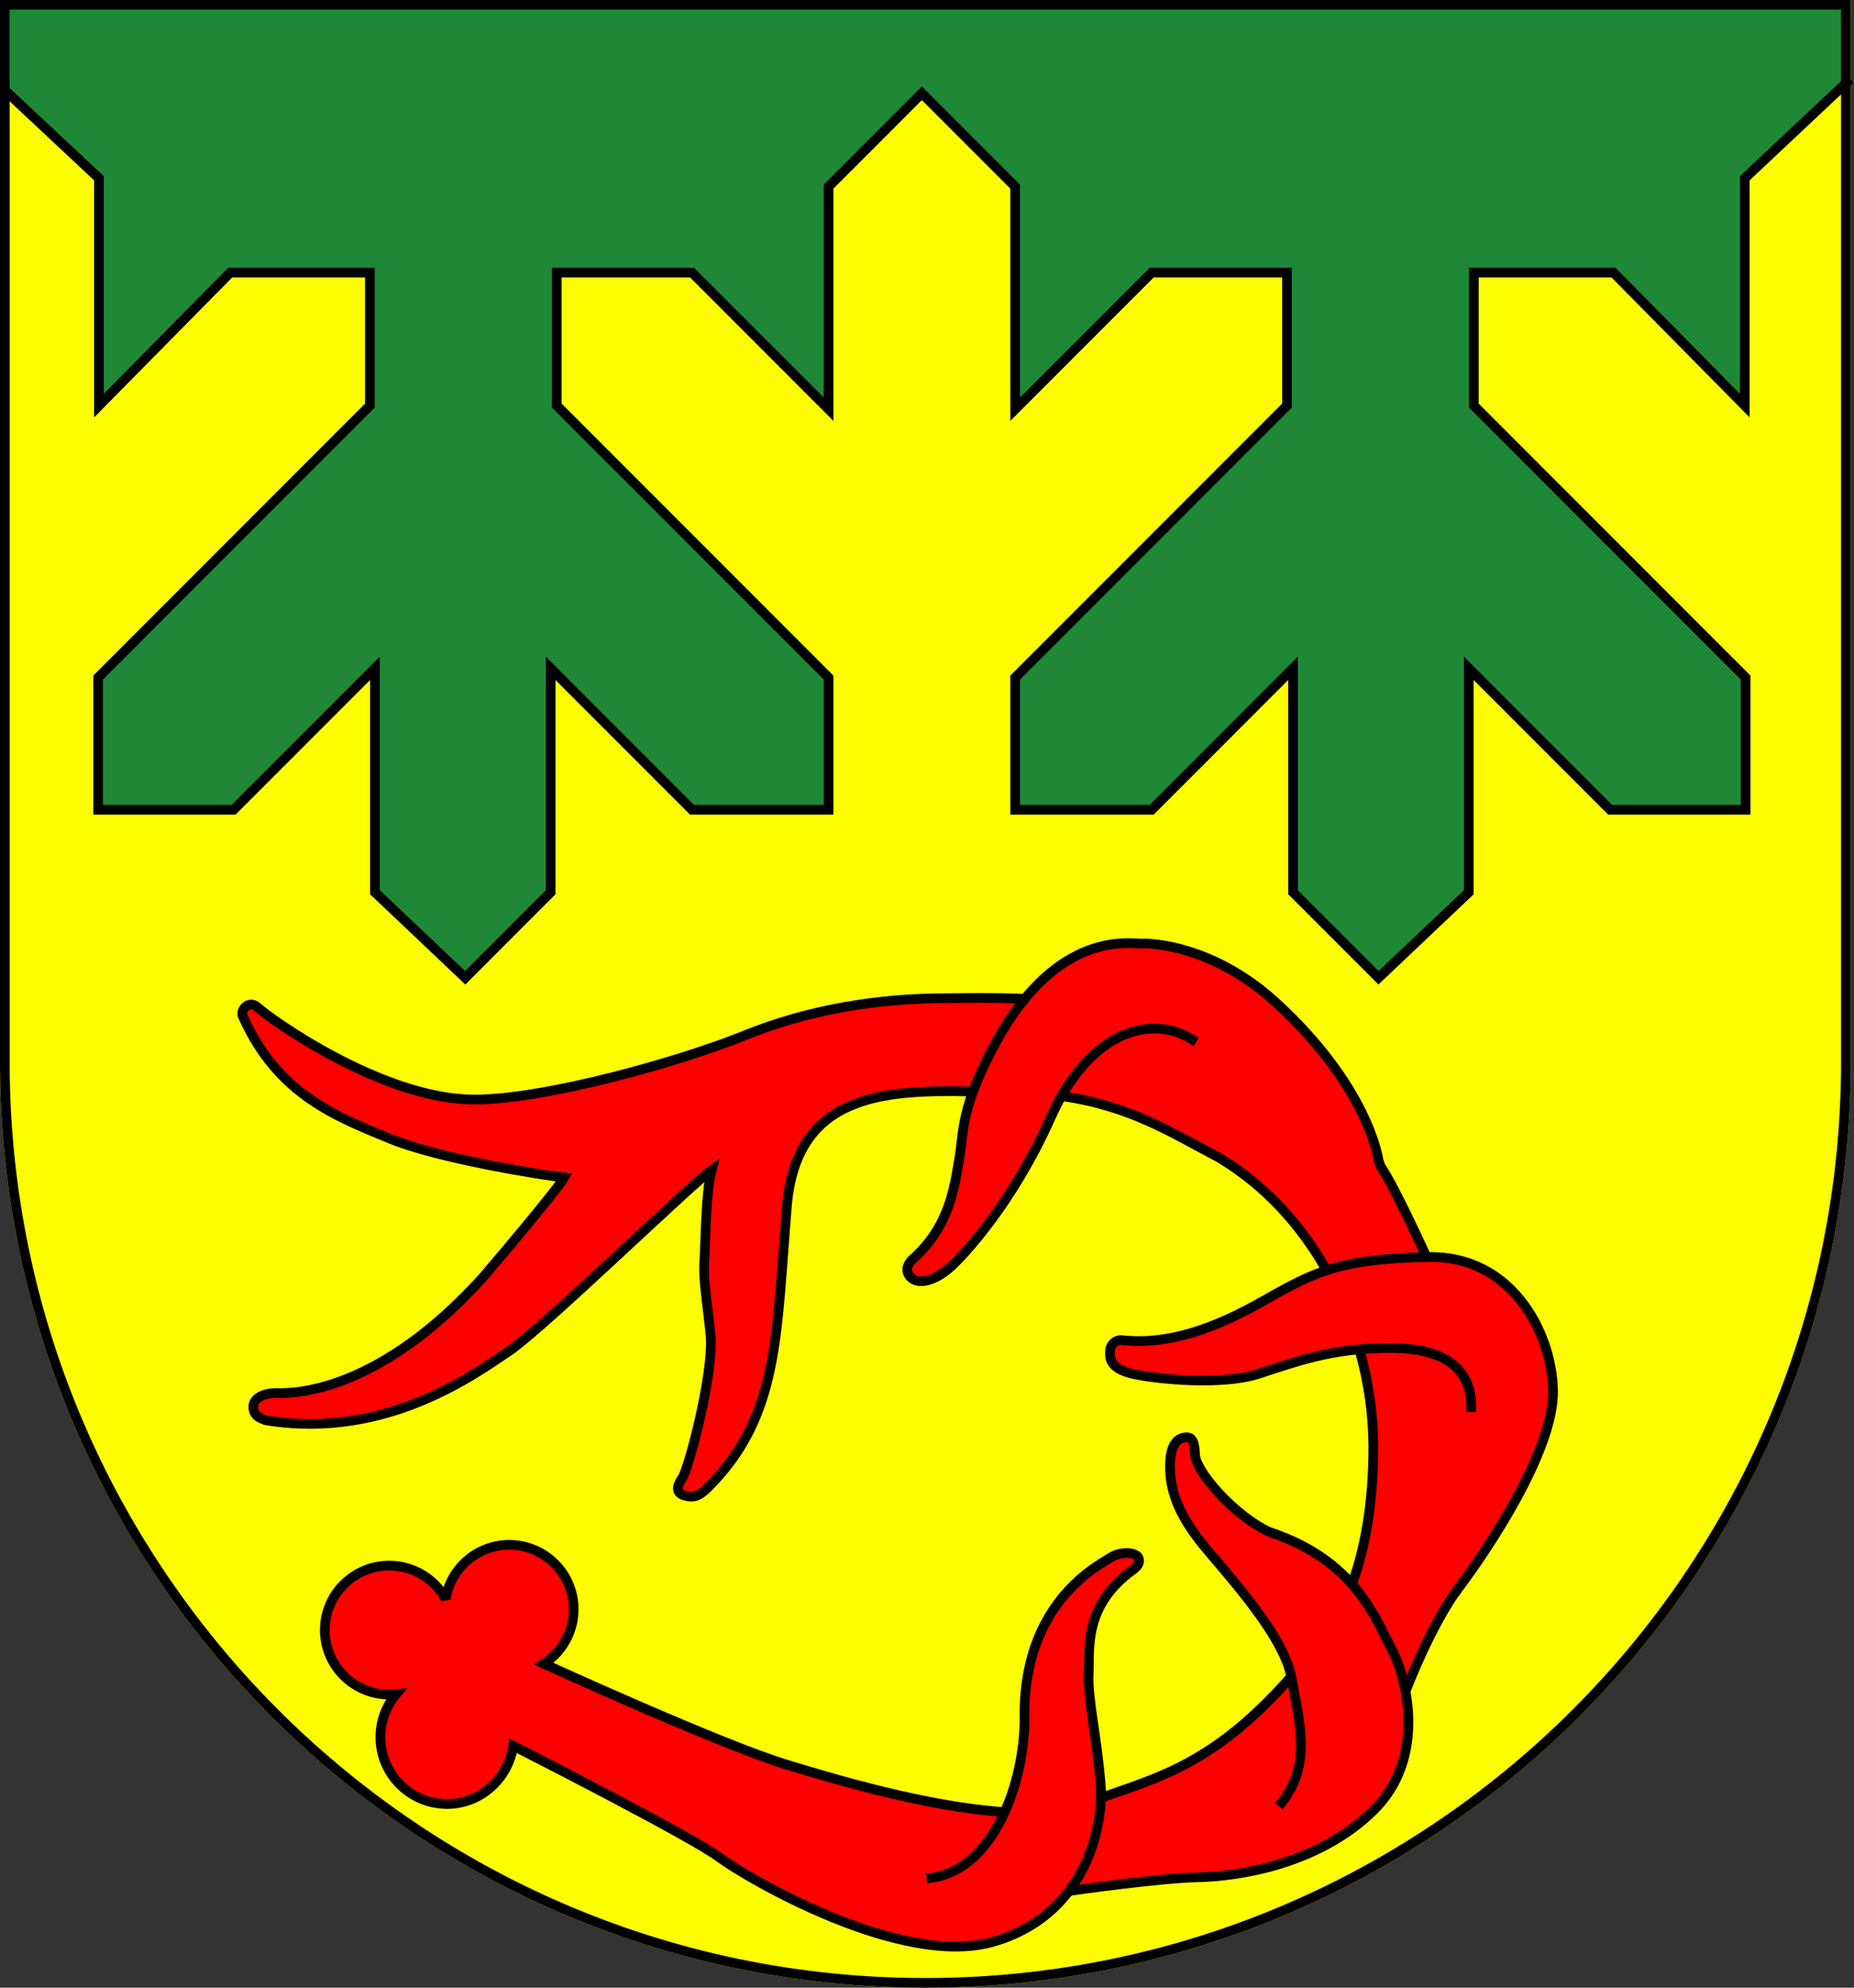
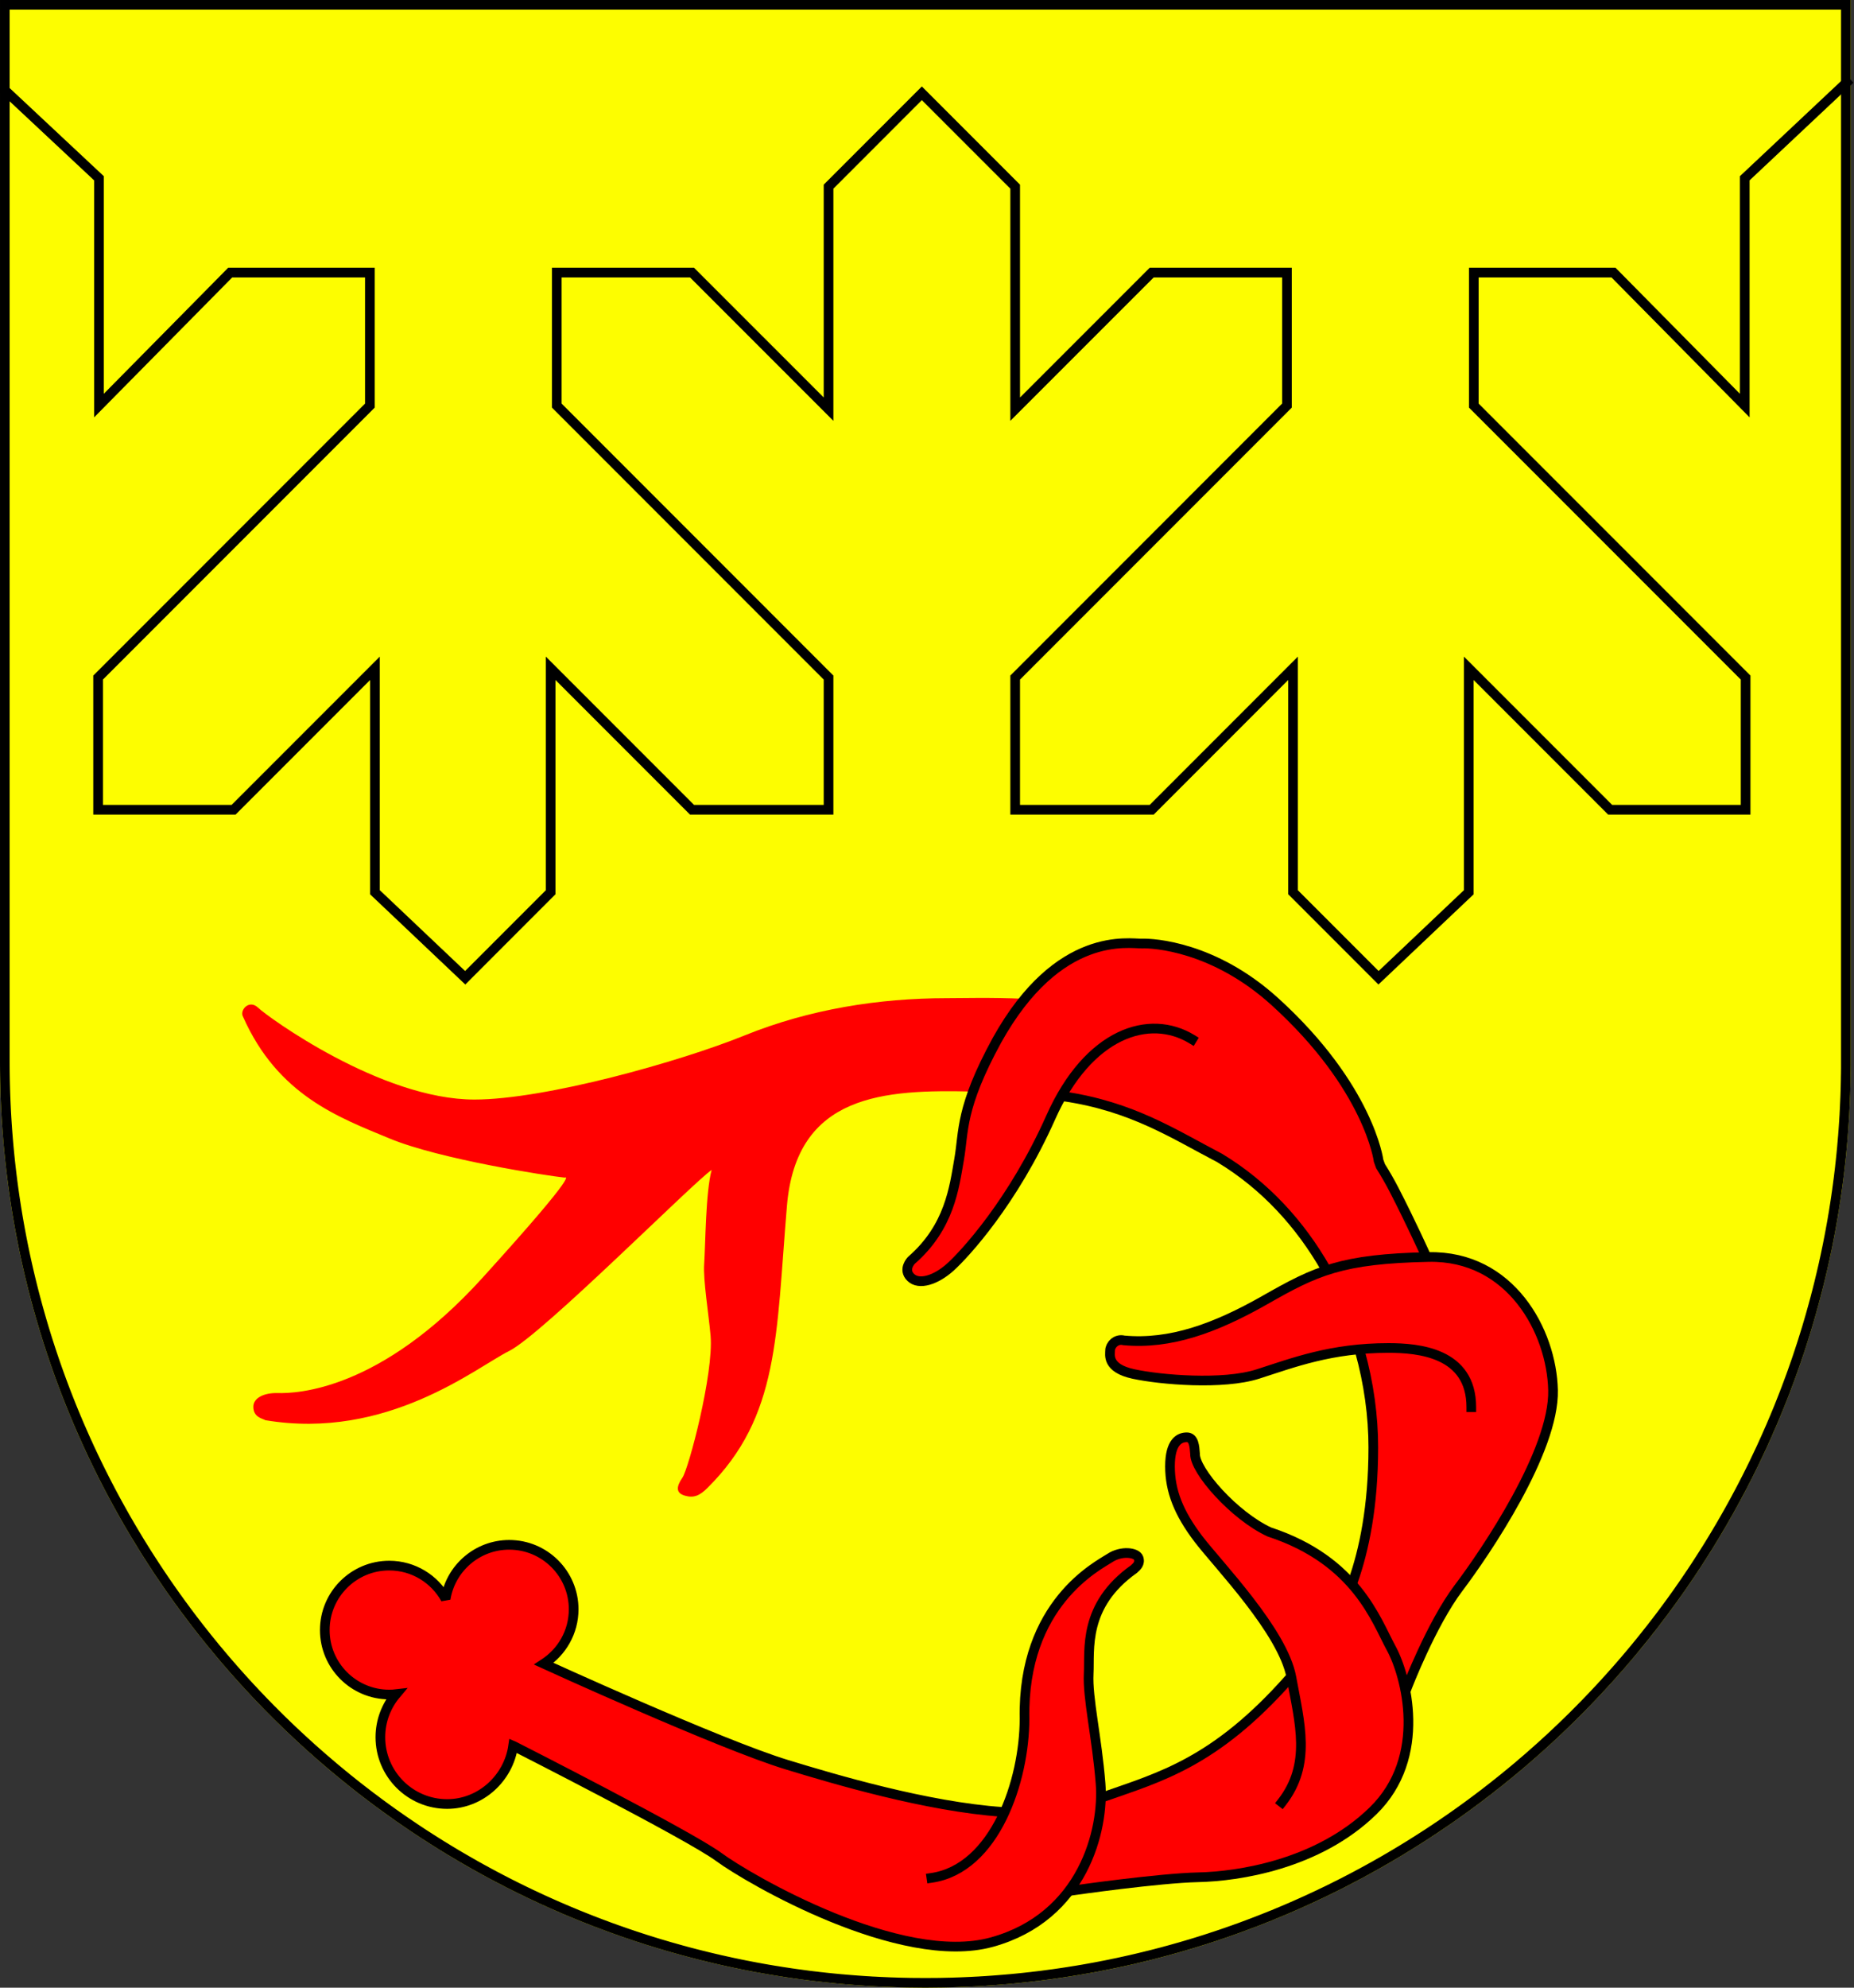
<svg xmlns="http://www.w3.org/2000/svg" width="100%" height="100%" viewBox="0 0 560 600" version="1.1" xml:space="preserve" style="fill-rule:evenodd;clip-rule:evenodd;stroke-linecap:square;stroke-miterlimit:3;">
  <rect x="0" y="0" width="560" height="600" fill="#333333" stroke="none" />
  <g transform="matrix(1,0,0,1,-960.656,-1453.94)">
    <path d="M1519.66,1453.94L960.657,1453.94L960.657,1774.44C960.657,1928.7 1085.9,2053.94 1240.16,2053.94C1394.42,2053.94 1519.66,1928.7 1519.66,1774.44L1519.66,1453.94Z" style="fill:rgb(253,253,0);" />
  </g>
  <g transform="matrix(1,0,0,1,-960.656,-1453.94)">
    <path d="M1270.14,1755.44C1286.14,1735.84 1301.61,1739.29 1305.57,1738.75C1310.22,1738.12 1327.35,1739.6 1345.75,1756.31C1374.23,1782.17 1377.06,1804.32 1377.06,1804.32C1376.93,1804.37 1376.81,1804.41 1376.68,1804.46C1378.43,1807.11 1380.08,1809.91 1381.62,1812.86C1386.03,1821.41 1390.28,1830.59 1391.57,1833.39C1391.78,1833.39 1391.99,1833.38 1392.2,1833.38C1418.64,1832.85 1426.31,1855.59 1429.75,1873.57C1433.18,1891.55 1409.39,1922.48 1401.19,1933.32C1393,1944.16 1385.6,1963.46 1385.6,1963.46C1385.6,1963.46 1385.47,1963.76 1385.47,1963.76C1387.63,1974.7 1386.63,1989.61 1375.38,2000.57C1358.67,2016.86 1334.51,2020.35 1322.61,2020.61C1310.71,2020.87 1284.81,2024.58 1284.81,2024.58C1284.85,2023.89 1284.95,2023.21 1285.1,2022.53C1279.99,2030.23 1272.07,2036.93 1260.24,2040.19C1232.64,2047.8 1186.8,2021.15 1177.76,2014.49C1168.71,2007.83 1115.87,1981.02 1115.87,1981.02L1115.74,1980.58C1114.63,1990.65 1106.08,1998.5 1095.71,1998.5C1084.58,1998.5 1075.55,1989.46 1075.55,1978.34C1075.55,1973.39 1077.34,1968.85 1080.3,1965.34C1079.62,1965.42 1078.93,1965.45 1078.22,1965.45C1067.48,1965.45 1058.76,1956.73 1058.76,1945.99C1058.76,1935.25 1067.48,1926.53 1078.22,1926.53C1085.56,1926.53 1091.94,1930.6 1095.26,1936.59C1096.76,1927.34 1104.8,1920.26 1114.47,1920.26C1125.21,1920.26 1133.93,1928.98 1133.93,1939.72C1133.93,1946.49 1130.47,1952.46 1125.21,1955.95L1125.62,1956.45C1125.62,1956.45 1178.04,1980.46 1198.35,1986.64C1212.79,1991.04 1241.13,1999.47 1264.12,2000.92C1268.17,1991.95 1270.11,1981.46 1270.11,1972.77C1269.47,1937.87 1292.39,1926.53 1295.9,1924.23C1299.41,1921.93 1303.94,1922.54 1304.55,1924.23C1305.15,1925.92 1303.94,1926.88 1303.13,1927.61C1287.7,1938.57 1289.86,1951.9 1289.49,1959.18C1289.11,1966.46 1291.97,1978.34 1293.08,1992.28C1293.19,1993.63 1293.22,1995.09 1293.18,1996.63C1310.45,1990.48 1327.55,1986.39 1350.67,1960C1347.93,1946.14 1328.52,1926.21 1322.63,1918.48C1316.71,1910.69 1314.05,1904.04 1314.05,1896.57C1314.05,1889.1 1316.97,1887.8 1319.13,1887.8C1321.3,1887.8 1321.45,1890.59 1321.62,1892.79C1321.45,1897.86 1333.51,1911.53 1344.08,1916.39C1356.03,1920.34 1363.63,1926.4 1368.87,1932.54C1372.36,1923.22 1375.46,1909.58 1375.46,1890.86C1375.46,1881.24 1374.06,1871.15 1371.25,1861.24C1358.61,1862.41 1349.3,1865.92 1340.63,1868.69C1330.07,1872.08 1311.12,1870.45 1303,1868.69C1294.88,1866.93 1295.96,1862.87 1295.96,1861.52C1295.96,1860.17 1297.61,1857.92 1300.15,1858.55C1314.11,1859.82 1327.64,1854.95 1342.87,1846.28C1349.77,1842.36 1355.11,1839.45 1361.35,1837.39C1353.73,1823.88 1343,1811.9 1329.06,1803.49C1314.91,1796.11 1302.34,1787.75 1281.28,1784.8C1280.15,1786.79 1279.07,1788.93 1278.04,1791.23C1266.67,1816.74 1252.04,1832.53 1247.71,1836.43C1243.38,1840.33 1238.25,1841.98 1235.76,1839.55C1233.26,1837.13 1235.9,1834.42 1235.98,1834.35C1247.51,1824.32 1248.88,1812.36 1250.36,1803.89C1251.39,1798.03 1251.1,1792.88 1254.55,1783.43C1227.84,1782.82 1201.2,1784.04 1198.35,1817.93C1195.05,1857.09 1196.14,1881.48 1174.33,1903.1C1171.99,1905.41 1170.23,1906.21 1167.5,1905.41C1164.77,1904.61 1164.9,1902.72 1166.78,1899.99C1168.67,1897.26 1176.25,1868.62 1175.29,1857.15C1174.68,1850.35 1173.02,1840.37 1173.35,1835.51C1173.76,1829.37 1173.78,1813.88 1175.61,1807.09C1170.15,1810.77 1124.42,1856.77 1114.47,1861.73C1104.52,1866.68 1077.62,1888.82 1040.82,1882.64C1040.05,1882.15 1037.1,1881.82 1037.18,1878.48C1037.24,1875.96 1040.31,1874.35 1044.46,1874.45C1050.31,1874.6 1075.47,1873.75 1106.41,1839.64C1137.34,1805.54 1131.07,1809.61 1131.17,1809.41C1126.2,1808.9 1093.47,1803.91 1078.22,1797.56C1062.97,1791.22 1044.6,1784.59 1034.07,1760.86C1032.93,1758.95 1035.87,1755.47 1038.62,1758.13C1041.37,1760.79 1075.71,1785.85 1103.96,1785.85C1125.28,1785.85 1166.02,1774.42 1185.58,1766.49C1205.14,1758.56 1226.26,1755.25 1246.56,1755.25C1251.4,1755.25 1259.77,1754.99 1270.14,1755.44Z" style="fill:rgb(255,0,0);" />
  </g>
  <g transform="matrix(1,0,0,1,-960.656,-1453.94)">
    <path d="M1241.99,2020.8C1261.28,2018.01 1270.11,1991.3 1270.11,1972.77C1269.47,1937.87 1292.39,1926.53 1295.9,1924.23C1299.41,1921.93 1303.94,1922.54 1304.55,1924.23C1305.15,1925.92 1303.94,1926.88 1303.13,1927.61C1287.7,1938.57 1289.86,1951.9 1289.49,1959.18C1289.11,1966.46 1291.97,1978.34 1293.08,1992.28C1294.19,2006.23 1287.84,2032.57 1260.24,2040.19C1232.64,2047.8 1186.8,2021.15 1177.76,2014.49C1168.71,2007.83 1115.87,1981.02 1115.87,1981.02L1115.66,1980.93C1114.27,1990.69 1105.86,1998.5 1095.71,1998.5C1084.58,1998.5 1075.55,1989.46 1075.55,1978.34C1075.55,1973.39 1077.34,1968.85 1080.3,1965.34C1079.62,1965.42 1078.93,1965.45 1078.22,1965.45C1067.48,1965.45 1058.76,1956.73 1058.76,1945.99C1058.76,1935.25 1067.48,1926.53 1078.22,1926.53C1085.56,1926.53 1091.94,1930.6 1095.26,1936.59C1096.76,1927.34 1104.8,1920.26 1114.47,1920.26C1125.21,1920.26 1133.93,1928.98 1133.93,1939.72C1133.93,1946.61 1130.34,1952.67 1124.93,1956.13L1124.9,1956.15C1124.9,1956.15 1178.04,1980.46 1198.35,1986.64C1212.64,1991 1240.55,1999.3 1263.4,2000.88" style="fill:none;stroke:black;stroke-width:2.92px;" />
    <path d="M1294.13,1996.3C1310.92,1990.38 1327.66,1985.99 1350.04,1960.72" style="fill:none;stroke:black;stroke-width:2.92px;stroke-miterlimit:1.5;" />
    <path d="M1369.34,1931.26C1372.63,1921.98 1375.46,1908.74 1375.46,1890.86C1375.46,1881.44 1374.12,1871.58 1371.42,1861.87" style="fill:none;stroke:black;stroke-width:2.92px;stroke-miterlimit:1.5;" />
    <path d="M1361.08,1836.92C1353.48,1823.6 1342.83,1811.8 1329.06,1803.49C1315.09,1796.2 1302.66,1787.97 1282.1,1784.92" style="fill:none;stroke:black;stroke-width:2.92px;stroke-miterlimit:1.5;" />
-     <path d="M1254.03,1783.42C1227.49,1782.84 1201.18,1784.26 1198.35,1817.93C1195.05,1857.09 1196.14,1881.48 1174.33,1903.1C1171.99,1905.41 1170.23,1906.21 1167.5,1905.41C1164.77,1904.61 1164.9,1902.72 1166.78,1899.99C1168.67,1897.26 1176.25,1868.62 1175.29,1857.15C1174.68,1850.35 1173.02,1840.37 1173.35,1835.51C1173.76,1829.37 1173.78,1813.88 1175.61,1807.09C1170.15,1810.77 1124.08,1855.38 1114.47,1861.73C1105.2,1867.86 1077.62,1888.82 1040.82,1882.64C1040.05,1882.15 1037.1,1881.82 1037.18,1878.48C1037.24,1875.96 1040.31,1874.35 1044.46,1874.45C1050.31,1874.6 1075.47,1873.75 1106.41,1839.64C1126.24,1816.41 1131.07,1809.61 1131.17,1809.41C1126.2,1808.9 1093.47,1803.91 1078.22,1797.56C1062.97,1791.22 1044.6,1784.59 1034.07,1760.86C1032.93,1758.95 1035.87,1755.47 1038.62,1758.13C1041.37,1760.79 1075.71,1785.85 1103.96,1785.85C1125.28,1785.85 1166.02,1774.42 1185.58,1766.49C1205.14,1758.56 1226.26,1755.25 1246.56,1755.25C1251.29,1755.25 1259.39,1755 1269.44,1755.41" style="fill:none;stroke:black;stroke-width:2.92px;" />
    <path d="M1284.81,2024.58C1284.81,2024.58 1310.71,2020.87 1322.61,2020.61C1334.51,2020.35 1358.67,2016.86 1375.38,2000.57C1392.09,1984.28 1385.33,1959.63 1380.88,1951.5C1376.32,1943.16 1370.36,1925.01 1344.08,1916.39C1333.51,1911.53 1321.45,1897.86 1321.62,1892.79C1321.45,1890.59 1321.3,1887.8 1319.13,1887.8C1316.97,1887.8 1314.05,1889.1 1314.05,1896.57C1314.05,1904.04 1316.71,1910.69 1322.63,1918.48C1328.55,1926.26 1348.18,1946.39 1350.72,1960.27C1353.26,1974.14 1356.81,1986.5 1347.84,1998" style="fill:none;stroke:black;stroke-width:2.92px;stroke-miterlimit:1.5;" />
    <path d="M1385.6,1963.46C1385.6,1963.46 1393,1944.16 1401.19,1933.32C1409.39,1922.48 1430.17,1891.87 1429.75,1873.57C1429.34,1855.78 1416.94,1832.89 1392.2,1833.38C1365.77,1833.91 1358.1,1837.61 1342.87,1846.28C1327.64,1854.95 1314.11,1859.82 1300.15,1858.55C1297.61,1857.92 1295.96,1860.17 1295.96,1861.52C1295.96,1862.87 1294.88,1866.93 1303,1868.69C1311.12,1870.45 1330.07,1872.08 1340.63,1868.69C1351.19,1865.31 1362.69,1860.84 1380.02,1860.84C1389.09,1860.84 1405.06,1862.2 1405.06,1878.71" style="fill:none;stroke:black;stroke-width:2.92px;stroke-miterlimit:1.5;" />
    <path d="M1391.2,1832.67C1391.2,1832.67 1386.91,1823.11 1381.62,1812.86C1380.37,1810.47 1379.05,1808.17 1377.65,1805.96L1377.06,1804.32C1377.06,1804.32 1374.23,1782.17 1345.75,1756.31C1327.35,1739.6 1308.98,1738.63 1305.57,1738.75C1301.89,1738.89 1280.4,1734.52 1261.79,1767.94C1250.58,1788.45 1251.84,1795.43 1250.36,1803.89C1248.88,1812.36 1247.51,1824.32 1235.98,1834.35C1235.9,1834.42 1233.26,1837.13 1235.76,1839.55C1238.25,1841.98 1243.38,1840.33 1247.71,1836.43C1252.04,1832.53 1266.67,1816.74 1278.04,1791.23C1289.41,1765.73 1307.84,1759.77 1320.73,1767.67" style="fill:none;stroke:black;stroke-width:2.92px;stroke-miterlimit:1.5;" />
  </g>
  <g transform="matrix(1,0,0,1,-960.656,-1453.94)">
-     <path d="M1210.92,1510.29L1210.92,1577.45L1169.68,1536.22L1128.83,1536.22L1128.83,1576.37L1210.92,1658.47L1210.92,1698.37L1169.68,1698.37L1126.98,1655.67L1126.98,1723.27L1101.17,1749.09L1073.91,1723.27L1073.91,1655.67L1031.21,1698.37L990.289,1698.37L990.289,1658.47L1072.38,1576.37L1072.38,1536.22L1030.19,1536.22L990.543,1576.37L990.543,1507.75L960.657,1479.8L960.657,1453.94L1519.52,1453.94L1519.58,1477.76L1487.66,1507.75L1487.66,1576.37L1448.01,1536.22L1405.82,1536.22L1405.82,1576.37L1487.92,1658.47L1487.92,1698.37L1447,1698.37L1404.3,1655.67L1404.3,1723.27L1377.04,1749.09L1351.22,1723.27L1351.22,1655.67L1308.53,1698.37L1267.29,1698.37L1267.29,1658.47L1349.38,1576.37L1349.38,1536.22L1308.53,1536.22L1267.29,1577.45L1267.29,1510.29L1239.1,1482.1L1210.92,1510.29Z" style="fill:rgb(31,136,54);" />
-   </g>
+     </g>
  <g transform="matrix(1,0,0,1,-960.656,-1453.94)">
    <path d="M1518.43,1478.84L1487.66,1507.75L1487.66,1576.37L1448.01,1536.22L1405.82,1536.22L1405.82,1576.37L1487.92,1658.47L1487.92,1698.37L1447,1698.37L1404.3,1655.67L1404.3,1723.27L1377.04,1749.09L1351.22,1723.27L1351.22,1655.67L1308.53,1698.37L1267.29,1698.37L1267.29,1658.47L1349.38,1576.37L1349.38,1536.22L1308.53,1536.22L1267.29,1577.45L1267.29,1510.29L1239.1,1482.1L1210.92,1510.29L1210.92,1577.45L1169.68,1536.22L1128.83,1536.22L1128.83,1576.37L1210.92,1658.47L1210.92,1698.37L1169.68,1698.37L1126.98,1655.67L1126.98,1723.27L1101.17,1749.09L1073.91,1723.27L1073.91,1655.67L1031.21,1698.37L990.289,1698.37L990.289,1658.47L1072.38,1576.37L1072.38,1536.22L1030.19,1536.22L990.543,1576.37L990.543,1507.75L962.07,1481.12" style="fill:none;stroke:black;stroke-width:2.92px;stroke-linecap:butt;" />
  </g>
  <g transform="matrix(1,0,0,1,-960.656,-1453.94)">
    <path d="M1519.66,1774.44L1519.66,1775.34L1519.65,1776.24L1519.64,1777.15L1519.63,1778.05L1519.62,1778.95L1519.61,1779.85L1519.59,1780.75L1519.57,1781.65L1519.54,1782.54L1519.52,1783.44L1519.49,1784.34L1519.45,1785.23L1519.42,1786.13L1519.38,1787.02L1519.34,1787.92L1519.29,1788.81L1519.25,1789.7L1519.2,1790.6L1519.14,1791.49L1519.09,1792.38L1519.03,1793.27L1518.97,1794.15L1518.91,1795.04L1518.84,1795.93L1518.77,1796.82L1518.7,1797.7L1518.63,1798.59L1518.55,1799.47L1518.47,1800.35L1518.39,1801.24L1518.3,1802.12L1518.21,1803L1518.12,1803.88L1518.03,1804.76L1517.93,1805.63L1517.83,1806.51L1517.73,1807.39L1517.63,1808.27L1517.52,1809.14L1517.41,1810.01L1517.3,1810.89L1517.18,1811.76L1517.06,1812.63L1516.94,1813.5L1516.82,1814.37L1516.69,1815.24L1516.57,1816.11L1516.43,1816.98L1516.3,1817.85L1516.16,1818.71L1516.03,1819.58L1515.88,1820.44L1515.74,1821.3L1515.59,1822.16L1515.44,1823.03L1515.29,1823.89L1515.13,1824.75L1514.98,1825.6L1514.82,1826.46L1514.65,1827.32L1514.49,1828.17L1514.32,1829.03L1514.15,1829.88L1513.98,1830.74L1513.8,1831.59L1513.62,1832.44L1513.44,1833.29L1513.26,1834.14L1513.07,1834.99L1512.88,1835.84L1512.69,1836.68L1512.5,1837.53L1512.3,1838.37L1512.1,1839.21L1511.9,1840.06L1511.69,1840.9L1511.49,1841.74L1511.28,1842.58L1511.07,1843.42L1510.85,1844.25L1510.63,1845.09L1510.42,1845.93L1510.19,1846.76L1509.97,1847.59L1509.74,1848.43L1509.51,1849.26L1509.28,1850.09L1509.05,1850.92L1508.81,1851.75L1508.57,1852.57L1508.33,1853.4L1508.09,1854.22L1507.84,1855.05L1507.59,1855.87L1507.34,1856.69L1507.08,1857.51L1506.83,1858.33L1506.57,1859.15L1506.31,1859.97L1506.04,1860.79L1505.78,1861.6L1505.51,1862.42L1505.24,1863.23L1504.96,1864.04L1504.69,1864.85L1504.41,1865.66L1504.13,1866.47L1503.84,1867.28L1503.56,1868.08L1503.27,1868.89L1502.98,1869.69L1502.69,1870.5L1502.39,1871.3L1502.09,1872.1L1501.79,1872.9L1501.49,1873.7L1501.19,1874.5L1500.88,1875.29L1500.57,1876.09L1500.26,1876.88L1499.94,1877.67L1499.63,1878.46L1499.31,1879.25L1498.99,1880.04L1498.66,1880.83L1498.34,1881.62L1498.01,1882.4L1497.68,1883.19L1497.35,1883.97L1497.01,1884.75L1496.67,1885.53L1496.33,1886.31L1495.99,1887.09L1495.65,1887.87L1495.3,1888.64L1494.95,1889.42L1494.6,1890.19L1494.25,1890.96L1493.89,1891.73L1493.53,1892.5L1493.17,1893.27L1492.81,1894.04L1492.44,1894.8L1492.08,1895.57L1491.71,1896.33L1491.34,1897.09L1490.96,1897.85L1490.59,1898.61L1490.21,1899.37L1489.83,1900.13L1489.45,1900.88L1489.06,1901.63L1488.67,1902.39L1488.29,1903.14L1487.89,1903.89L1487.5,1904.64L1487.1,1905.38L1486.7,1906.13L1486.31,1906.87L1485.9,1907.62L1485.5,1908.36L1485.09,1909.1L1484.68,1909.84L1484.27,1910.58L1483.86,1911.31L1483.44,1912.05L1483.02,1912.78L1482.61,1913.51L1482.18,1914.25L1481.76,1914.98L1481.33,1915.7L1480.9,1916.43L1480.47,1917.15L1480.04,1917.88L1479.61,1918.6L1479.17,1919.32L1478.73,1920.04L1478.29,1920.76L1477.85,1921.48L1477.4,1922.19L1476.95,1922.91L1476.5,1923.62L1476.05,1924.33L1475.6,1925.04L1475.14,1925.75L1474.69,1926.45L1474.23,1927.16L1473.76,1927.86L1473.3,1928.57L1472.83,1929.27L1472.37,1929.97L1471.9,1930.66L1471.42,1931.36L1470.95,1932.05L1470.47,1932.75L1470,1933.44L1469.52,1934.13L1469.03,1934.82L1468.55,1935.51L1468.06,1936.19L1467.57,1936.88L1467.08,1937.56L1466.59,1938.24L1466.1,1938.92L1465.6,1939.6L1465.1,1940.27L1464.6,1940.95L1464.1,1941.62L1463.6,1942.29L1463.09,1942.96L1462.58,1943.63L1462.07,1944.3L1461.56,1944.97L1461.05,1945.63L1460.53,1946.29L1460.01,1946.95L1459.49,1947.61L1458.97,1948.27L1458.45,1948.93L1457.92,1949.58L1457.39,1950.23L1456.86,1950.88L1456.33,1951.53L1455.8,1952.18L1455.27,1952.83L1454.73,1953.47L1454.19,1954.12L1453.65,1954.76L1453.11,1955.4L1452.56,1956.04L1452.01,1956.67L1451.47,1957.31L1450.92,1957.94L1450.36,1958.57L1449.81,1959.2L1449.25,1959.83L1448.7,1960.46L1448.14,1961.08L1447.58,1961.7L1447.01,1962.33L1446.45,1962.94L1445.88,1963.56L1445.31,1964.18L1444.74,1964.79L1444.17,1965.41L1443.6,1966.02L1443.02,1966.63L1442.44,1967.24L1441.86,1967.84L1441.28,1968.45L1440.7,1969.05L1440.11,1969.65L1439.53,1970.25L1438.94,1970.85L1438.35,1971.44L1437.76,1972.04L1437.16,1972.63L1436.57,1973.22L1435.97,1973.81L1435.37,1974.39L1434.77,1974.98L1434.17,1975.56L1433.56,1976.14L1432.96,1976.72L1432.35,1977.3L1431.74,1977.87L1431.13,1978.45L1430.52,1979.02L1429.9,1979.59L1429.28,1980.16L1428.67,1980.73L1428.05,1981.29L1427.42,1981.86L1426.8,1982.42L1426.18,1982.98L1425.55,1983.53L1424.92,1984.09L1424.29,1984.64L1423.66,1985.19L1423.03,1985.75L1422.39,1986.29L1421.76,1986.84L1421.12,1987.38L1420.48,1987.93L1419.84,1988.47L1419.19,1989.01L1418.55,1989.54L1417.9,1990.08L1417.26,1990.61L1416.61,1991.14L1415.95,1991.67L1415.3,1992.2L1414.65,1992.73L1413.99,1993.25L1413.33,1993.77L1412.67,1994.29L1412.01,1994.81L1411.35,1995.33L1410.69,1995.84L1410.02,1996.35L1409.35,1996.86L1408.68,1997.37L1408.01,1997.88L1407.34,1998.38L1406.67,1998.88L1405.99,1999.38L1405.32,1999.88L1404.64,2000.38L1403.96,2000.87L1403.28,2001.36L1402.6,2001.85L1401.91,2002.34L1401.23,2002.83L1400.54,2003.31L1399.85,2003.8L1399.16,2004.28L1398.47,2004.75L1397.77,2005.23L1397.08,2005.7L1396.38,2006.18L1395.68,2006.65L1394.99,2007.11L1394.29,2007.58L1393.58,2008.04L1392.88,2008.51L1392.17,2008.97L1391.47,2009.42L1390.76,2009.88L1390.05,2010.33L1389.34,2010.78L1388.63,2011.23L1387.91,2011.68L1387.2,2012.13L1386.48,2012.57L1385.76,2013.01L1385.04,2013.45L1384.32,2013.89L1383.6,2014.32L1382.88,2014.75L1382.15,2015.18L1381.42,2015.61L1380.69,2016.04L1379.97,2016.46L1379.24,2016.88L1378.5,2017.3L1377.77,2017.72L1377.03,2018.14L1376.3,2018.55L1375.56,2018.96L1374.82,2019.37L1374.08,2019.78L1373.34,2020.18L1372.6,2020.59L1371.85,2020.99L1371.1,2021.38L1370.36,2021.78L1369.61,2022.17L1368.86,2022.56L1368.11,2022.95L1367.36,2023.34L1366.6,2023.73L1365.85,2024.11L1365.09,2024.49L1364.33,2024.87L1363.57,2025.24L1362.81,2025.62L1362.05,2025.99L1361.29,2026.36L1360.52,2026.73L1359.76,2027.09L1358.99,2027.45L1358.22,2027.81L1357.45,2028.17L1356.68,2028.53L1355.91,2028.88L1355.14,2029.23L1354.36,2029.58L1353.59,2029.93L1352.81,2030.27L1352.03,2030.61L1351.25,2030.95L1350.47,2031.29L1349.69,2031.63L1348.91,2031.96L1348.12,2032.29L1347.34,2032.62L1346.55,2032.94L1345.76,2033.27L1344.98,2033.59L1344.18,2033.91L1343.39,2034.22L1342.6,2034.54L1341.81,2034.85L1341.01,2035.16L1340.22,2035.47L1339.42,2035.77L1338.62,2036.07L1337.82,2036.37L1337.02,2036.67L1336.22,2036.97L1335.41,2037.26L1334.61,2037.55L1333.81,2037.84L1333,2038.12L1332.19,2038.41L1331.38,2038.69L1330.57,2038.97L1329.76,2039.24L1328.95,2039.52L1328.14,2039.79L1327.32,2040.06L1326.51,2040.32L1325.69,2040.59L1324.87,2040.85L1324.05,2041.11L1323.23,2041.36L1322.41,2041.62L1321.59,2041.87L1320.77,2042.12L1319.94,2042.36L1319.12,2042.61L1318.29,2042.85L1317.47,2043.09L1316.64,2043.33L1315.81,2043.56L1314.98,2043.79L1314.15,2044.02L1313.31,2044.25L1312.48,2044.47L1311.65,2044.69L1310.81,2044.91L1309.97,2045.13L1309.14,2045.35L1308.3,2045.56L1307.46,2045.77L1306.62,2045.97L1305.78,2046.18L1304.93,2046.38L1304.09,2046.58L1303.25,2046.78L1302.4,2046.97L1301.56,2047.16L1300.71,2047.35L1299.86,2047.54L1299.01,2047.72L1298.16,2047.9L1297.31,2048.08L1296.46,2048.25L1295.6,2048.43L1294.75,2048.6L1293.89,2048.77L1293.04,2048.93L1292.18,2049.1L1291.33,2049.26L1290.47,2049.41L1289.61,2049.57L1288.75,2049.72L1287.88,2049.87L1287.02,2050.02L1286.16,2050.16L1285.3,2050.3L1284.43,2050.44L1283.57,2050.58L1282.7,2050.71L1281.83,2050.85L1280.96,2050.97L1280.09,2051.1L1279.22,2051.22L1278.35,2051.34L1277.48,2051.46L1276.61,2051.58L1275.74,2051.69L1274.86,2051.8L1273.99,2051.91L1273.11,2052.01L1272.23,2052.11L1271.36,2052.21L1270.48,2052.31L1269.6,2052.4L1268.72,2052.49L1267.84,2052.58L1266.95,2052.67L1266.07,2052.75L1265.19,2052.83L1264.31,2052.91L1263.42,2052.98L1262.54,2053.05L1261.65,2053.12L1260.76,2053.19L1259.87,2053.25L1258.99,2053.31L1258.1,2053.37L1257.21,2053.43L1256.32,2053.48L1255.42,2053.53L1254.53,2053.57L1253.64,2053.62L1252.75,2053.66L1251.85,2053.7L1250.95,2053.73L1250.06,2053.76L1249.16,2053.79L1248.27,2053.82L1247.37,2053.85L1246.47,2053.87L1245.57,2053.89L1244.67,2053.9L1243.77,2053.91L1242.87,2053.92L1241.96,2053.93L1241.06,2053.94L1240.16,2053.94L1239.25,2053.94L1238.35,2053.93L1237.45,2053.92L1236.55,2053.91L1235.65,2053.9L1234.75,2053.89L1233.85,2053.87L1232.95,2053.85L1232.05,2053.82L1231.15,2053.79L1230.26,2053.76L1229.36,2053.73L1228.46,2053.7L1227.57,2053.66L1226.68,2053.62L1225.78,2053.57L1224.89,2053.53L1224,2053.48L1223.11,2053.43L1222.22,2053.37L1221.33,2053.31L1220.44,2053.25L1219.55,2053.19L1218.67,2053.12L1217.78,2053.05L1216.89,2052.98L1216.01,2052.91L1215.13,2052.83L1214.24,2052.75L1213.36,2052.67L1212.48,2052.58L1211.6,2052.49L1210.72,2052.4L1209.84,2052.31L1208.96,2052.21L1208.08,2052.11L1207.2,2052.01L1206.33,2051.91L1205.45,2051.8L1204.58,2051.69L1203.71,2051.58L1202.83,2051.46L1201.96,2051.34L1201.09,2051.22L1200.22,2051.1L1199.35,2050.97L1198.48,2050.85L1197.62,2050.71L1196.75,2050.58L1195.88,2050.44L1195.02,2050.3L1194.15,2050.16L1193.29,2050.02L1192.43,2049.87L1191.57,2049.72L1190.71,2049.57L1189.85,2049.41L1188.99,2049.26L1188.13,2049.1L1187.28,2048.93L1186.42,2048.77L1185.57,2048.6L1184.71,2048.43L1183.86,2048.25L1183.01,2048.08L1182.15,2047.9L1181.31,2047.72L1180.46,2047.54L1179.61,2047.35L1178.76,2047.16L1177.91,2046.97L1177.07,2046.78L1176.22,2046.58L1175.38,2046.38L1174.54,2046.18L1173.7,2045.97L1172.86,2045.77L1172.02,2045.56L1171.18,2045.35L1170.34,2045.13L1169.5,2044.91L1168.67,2044.69L1167.83,2044.47L1167,2044.25L1166.17,2044.02L1165.34,2043.79L1164.51,2043.56L1163.68,2043.33L1162.85,2043.09L1162.02,2042.85L1161.2,2042.61L1160.37,2042.36L1159.55,2042.12L1158.72,2041.87L1157.9,2041.62L1157.08,2041.36L1156.26,2041.11L1155.44,2040.85L1154.63,2040.59L1153.81,2040.32L1152.99,2040.06L1152.18,2039.79L1151.37,2039.52L1150.55,2039.24L1149.74,2038.97L1148.93,2038.69L1148.12,2038.41L1147.32,2038.12L1146.51,2037.84L1145.7,2037.55L1144.9,2037.26L1144.1,2036.97L1143.3,2036.67L1142.5,2036.37L1141.69,2036.07L1140.9,2035.77L1140.1,2035.47L1139.3,2035.16L1138.51,2034.85L1137.71,2034.54L1136.92,2034.22L1136.13,2033.91L1135.34,2033.59L1134.55,2033.27L1133.76,2032.94L1132.98,2032.62L1132.19,2032.29L1131.41,2031.96L1130.62,2031.63L1129.84,2031.29L1129.06,2030.95L1128.28,2030.61L1127.5,2030.27L1126.73,2029.93L1125.95,2029.58L1125.18,2029.23L1124.4,2028.88L1123.63,2028.53L1122.86,2028.17L1122.09,2027.81L1121.32,2027.45L1120.56,2027.09L1119.79,2026.73L1119.03,2026.36L1118.27,2025.99L1117.5,2025.62L1116.74,2025.24L1115.98,2024.87L1115.23,2024.49L1114.47,2024.11L1113.71,2023.73L1112.96,2023.34L1112.21,2022.95L1111.46,2022.56L1110.71,2022.17L1109.96,2021.78L1109.21,2021.38L1108.46,2020.99L1107.72,2020.59L1106.98,2020.18L1106.24,2019.78L1105.5,2019.37L1104.76,2018.96L1104.02,2018.55L1103.28,2018.14L1102.55,2017.72L1101.81,2017.3L1101.08,2016.88L1100.35,2016.46L1099.62,2016.04L1098.89,2015.61L1098.16,2015.18L1097.44,2014.75L1096.72,2014.32L1095.99,2013.89L1095.27,2013.45L1094.55,2013.01L1093.84,2012.57L1093.12,2012.13L1092.4,2011.68L1091.69,2011.23L1090.98,2010.78L1090.27,2010.33L1089.56,2009.88L1088.85,2009.42L1088.14,2008.97L1087.44,2008.51L1086.73,2008.04L1086.03,2007.58L1085.33,2007.11L1084.63,2006.65L1083.93,2006.18L1083.24,2005.7L1082.54,2005.23L1081.85,2004.75L1081.16,2004.28L1080.46,2003.8L1079.78,2003.31L1079.09,2002.83L1078.4,2002.34L1077.72,2001.85L1077.04,2001.36L1076.36,2000.87L1075.68,2000.38L1075,1999.88L1074.32,1999.38L1073.65,1998.88L1072.97,1998.38L1072.3,1997.88L1071.63,1997.37L1070.96,1996.86L1070.29,1996.35L1069.63,1995.84L1068.96,1995.33L1068.3,1994.81L1067.64,1994.29L1066.98,1993.77L1066.33,1993.25L1065.67,1992.73L1065.01,1992.2L1064.36,1991.67L1063.71,1991.14L1063.06,1990.61L1062.41,1990.08L1061.77,1989.54L1061.12,1989.01L1060.48,1988.47L1059.84,1987.93L1059.2,1987.38L1058.56,1986.84L1057.92,1986.29L1057.29,1985.75L1056.65,1985.19L1056.02,1984.64L1055.39,1984.09L1054.77,1983.53L1054.14,1982.98L1053.51,1982.42L1052.89,1981.86L1052.27,1981.29L1051.65,1980.73L1051.03,1980.16L1050.41,1979.59L1049.8,1979.02L1049.19,1978.45L1048.58,1977.87L1047.97,1977.3L1047.36,1976.72L1046.75,1976.14L1046.15,1975.56L1045.55,1974.98L1044.94,1974.39L1044.35,1973.81L1043.75,1973.22L1043.15,1972.63L1042.56,1972.04L1041.97,1971.44L1041.38,1970.85L1040.79,1970.25L1040.2,1969.65L1039.62,1969.05L1039.04,1968.45L1038.45,1967.84L1037.87,1967.24L1037.3,1966.63L1036.72,1966.02L1036.15,1965.41L1035.57,1964.79L1035,1964.18L1034.43,1963.56L1033.87,1962.94L1033.3,1962.33L1032.74,1961.7L1032.18,1961.08L1031.62,1960.46L1031.06,1959.83L1030.51,1959.2L1029.95,1958.57L1029.4,1957.94L1028.85,1957.31L1028.3,1956.67L1027.75,1956.04L1027.21,1955.4L1026.67,1954.76L1026.13,1954.12L1025.59,1953.47L1025.05,1952.83L1024.52,1952.18L1023.98,1951.53L1023.45,1950.88L1022.92,1950.23L1022.39,1949.58L1021.87,1948.93L1021.34,1948.27L1020.82,1947.61L1020.3,1946.95L1019.78,1946.29L1019.27,1945.63L1018.75,1944.97L1018.24,1944.3L1017.73,1943.63L1017.23,1942.96L1016.72,1942.29L1016.22,1941.62L1015.71,1940.95L1015.21,1940.27L1014.71,1939.6L1014.22,1938.92L1013.72,1938.24L1013.23,1937.56L1012.74,1936.88L1012.25,1936.19L1011.77,1935.51L1011.28,1934.82L1010.8,1934.13L1010.32,1933.44L1009.84,1932.75L1009.37,1932.05L1008.89,1931.36L1008.42,1930.66L1007.95,1929.97L1007.48,1929.27L1007.01,1928.57L1006.55,1927.86L1006.09,1927.16L1005.63,1926.45L1005.17,1925.75L1004.72,1925.04L1004.26,1924.33L1003.81,1923.62L1003.36,1922.91L1002.91,1922.19L1002.47,1921.48L1002.03,1920.76L1001.59,1920.04L1001.15,1919.32L1000.71,1918.6L1000.27,1917.88L999.842,1917.15L999.411,1916.43L998.983,1915.7L998.556,1914.98L998.132,1914.25L997.71,1913.51L997.291,1912.78L996.873,1912.05L996.457,1911.31L996.044,1910.58L995.633,1909.84L995.224,1909.1L994.817,1908.36L994.412,1907.62L994.01,1906.87L993.61,1906.13L993.212,1905.38L992.816,1904.64L992.422,1903.89L992.03,1903.14L991.641,1902.39L991.254,1901.63L990.869,1900.88L990.486,1900.13L990.106,1899.37L989.727,1898.61L989.351,1897.85L988.978,1897.09L988.606,1896.33L988.237,1895.57L987.87,1894.8L987.505,1894.04L987.142,1893.27L986.782,1892.5L986.424,1891.73L986.068,1890.96L985.715,1890.19L985.364,1889.42L985.015,1888.64L984.668,1887.87L984.324,1887.09L983.982,1886.31L983.642,1885.53L983.304,1884.75L982.969,1883.97L982.637,1883.19L982.306,1882.4L981.978,1881.62L981.652,1880.83L981.328,1880.04L981.007,1879.25L980.688,1878.46L980.372,1877.67L980.058,1876.88L979.746,1876.09L979.436,1875.29L979.129,1874.5L978.824,1873.7L978.522,1872.9L978.222,1872.1L977.924,1871.3L977.629,1870.5L977.336,1869.69L977.046,1868.89L976.758,1868.08L976.472,1867.28L976.189,1866.47L975.908,1865.66L975.629,1864.85L975.353,1864.04L975.08,1863.23L974.808,1862.42L974.54,1861.6L974.273,1860.79L974.009,1859.97L973.748,1859.15L973.489,1858.33L973.232,1857.51L972.978,1856.69L972.726,1855.87L972.477,1855.05L972.23,1854.22L971.986,1853.4L971.744,1852.57L971.505,1851.75L971.268,1850.92L971.034,1850.09L970.802,1849.26L970.572,1848.43L970.346,1847.59L970.121,1846.76L969.899,1845.93L969.68,1845.09L969.463,1844.25L969.249,1843.42L969.037,1842.58L968.828,1841.74L968.621,1840.9L968.417,1840.06L968.215,1839.21L968.016,1838.37L967.82,1837.53L967.626,1836.68L967.435,1835.84L967.246,1834.99L967.059,1834.14L966.876,1833.29L966.695,1832.44L966.516,1831.59L966.34,1830.74L966.167,1829.88L965.996,1829.03L965.828,1828.17L965.662,1827.32L965.499,1826.46L965.339,1825.6L965.181,1824.75L965.026,1823.89L964.874,1823.03L964.724,1822.16L964.577,1821.3L964.432,1820.44L964.29,1819.58L964.151,1818.71L964.014,1817.85L963.88,1816.98L963.749,1816.11L963.62,1815.24L963.494,1814.37L963.371,1813.5L963.251,1812.63L963.133,1811.76L963.017,1810.89L962.905,1810.01L962.795,1809.14L962.688,1808.27L962.583,1807.39L962.482,1806.51L962.382,1805.63L962.286,1804.76L962.193,1803.88L962.102,1803L962.013,1802.12L961.928,1801.24L961.845,1800.35L961.765,1799.47L961.688,1798.59L961.614,1797.7L961.542,1796.82L961.473,1795.93L961.407,1795.04L961.344,1794.15L961.283,1793.27L961.225,1792.38L961.17,1791.49L961.118,1790.6L961.068,1789.7L961.021,1788.81L960.978,1787.92L960.936,1787.02L960.898,1786.13L960.863,1785.23L960.83,1784.34L960.8,1783.44L960.773,1782.54L960.749,1781.65L960.727,1780.75L960.709,1779.85L960.693,1778.95L960.68,1778.05L960.67,1777.15L960.663,1776.24L960.659,1775.34L960.657,1774.44L960.657,1453.94L1519.66,1453.94L1519.66,1774.44ZM963.574,1456.85L963.574,1774.43L963.576,1775.33L963.58,1776.23L963.587,1777.12L963.597,1778.01L963.61,1778.9L963.625,1779.79L963.643,1780.68L963.665,1781.57L963.689,1782.46L963.715,1783.35L963.745,1784.24L963.777,1785.12L963.812,1786.01L963.85,1786.89L963.891,1787.78L963.934,1788.66L963.981,1789.55L964.03,1790.43L964.081,1791.31L964.136,1792.19L964.193,1793.07L964.253,1793.95L964.316,1794.83L964.381,1795.71L964.45,1796.58L964.521,1797.46L964.594,1798.34L964.671,1799.21L964.75,1800.09L964.832,1800.96L964.916,1801.83L965.003,1802.7L965.093,1803.57L965.186,1804.44L965.281,1805.31L965.379,1806.18L965.48,1807.05L965.583,1807.91L965.689,1808.78L965.798,1809.65L965.91,1810.51L966.024,1811.37L966.14,1812.24L966.26,1813.1L966.382,1813.96L966.506,1814.82L966.634,1815.68L966.764,1816.54L966.896,1817.39L967.031,1818.25L967.169,1819.11L967.31,1819.96L967.453,1820.82L967.598,1821.67L967.747,1822.52L967.897,1823.37L968.051,1824.22L968.207,1825.07L968.366,1825.92L968.527,1826.77L968.691,1827.62L968.857,1828.46L969.026,1829.31L969.197,1830.15L969.372,1830.99L969.548,1831.84L969.727,1832.68L969.909,1833.52L970.094,1834.36L970.28,1835.2L970.47,1836.03L970.662,1836.87L970.856,1837.7L971.053,1838.54L971.253,1839.37L971.455,1840.21L971.659,1841.04L971.866,1841.87L972.076,1842.7L972.288,1843.53L972.502,1844.35L972.719,1845.18L972.939,1846.01L973.161,1846.83L973.385,1847.65L973.612,1848.48L973.842,1849.3L974.074,1850.12L974.308,1850.94L974.545,1851.76L974.784,1852.58L975.026,1853.39L975.27,1854.21L975.516,1855.02L975.765,1855.83L976.017,1856.65L976.271,1857.46L976.527,1858.27L976.786,1859.08L977.047,1859.88L977.311,1860.69L977.577,1861.5L977.845,1862.3L978.116,1863.11L978.389,1863.91L978.664,1864.71L978.942,1865.51L979.223,1866.31L979.505,1867.11L979.79,1867.9L980.078,1868.7L980.368,1869.49L980.66,1870.29L980.954,1871.08L981.251,1871.87L981.55,1872.66L981.852,1873.45L982.156,1874.24L982.462,1875.02L982.771,1875.81L983.082,1876.59L983.395,1877.38L983.71,1878.16L984.028,1878.94L984.348,1879.72L984.671,1880.5L984.995,1881.28L985.322,1882.05L985.652,1882.83L985.983,1883.6L986.317,1884.37L986.654,1885.14L986.992,1885.91L987.333,1886.68L987.676,1887.45L988.021,1888.22L988.369,1888.98L988.718,1889.74L989.07,1890.51L989.425,1891.27L989.781,1892.03L990.14,1892.79L990.501,1893.54L990.864,1894.3L991.23,1895.06L991.597,1895.81L991.967,1896.56L992.339,1897.31L992.713,1898.06L993.09,1898.81L993.469,1899.56L993.849,1900.3L994.233,1901.05L994.618,1901.79L995.005,1902.53L995.395,1903.28L995.787,1904.01L996.181,1904.75L996.577,1905.49L996.975,1906.23L997.375,1906.96L997.778,1907.69L998.183,1908.42L998.59,1909.15L998.999,1909.88L999.41,1910.61L999.823,1911.34L1000.24,1912.06L1000.66,1912.78L1001.08,1913.51L1001.5,1914.23L1001.92,1914.94L1002.35,1915.66L1002.78,1916.38L1003.21,1917.09L1003.64,1917.81L1004.07,1918.52L1004.51,1919.23L1004.95,1919.94L1005.39,1920.65L1005.83,1921.35L1006.27,1922.06L1006.72,1922.76L1007.17,1923.46L1007.62,1924.16L1008.08,1924.86L1008.53,1925.56L1008.99,1926.26L1009.45,1926.95L1009.91,1927.65L1010.37,1928.34L1010.84,1929.03L1011.3,1929.72L1011.77,1930.41L1012.24,1931.09L1012.72,1931.78L1013.19,1932.46L1013.67,1933.14L1014.15,1933.82L1014.63,1934.5L1015.11,1935.18L1015.6,1935.85L1016.09,1936.53L1016.57,1937.2L1017.07,1937.87L1017.56,1938.54L1018.05,1939.21L1018.55,1939.88L1019.05,1940.54L1019.55,1941.2L1020.05,1941.87L1020.56,1942.53L1021.06,1943.18L1021.57,1943.84L1022.08,1944.5L1022.6,1945.15L1023.11,1945.8L1023.63,1946.45L1024.14,1947.1L1024.66,1947.75L1025.19,1948.4L1025.71,1949.04L1026.24,1949.68L1026.76,1950.33L1027.29,1950.97L1027.83,1951.6L1028.36,1952.24L1028.89,1952.87L1029.43,1953.51L1029.97,1954.14L1030.51,1954.77L1031.05,1955.4L1031.6,1956.02L1032.14,1956.65L1032.69,1957.27L1033.24,1957.89L1033.79,1958.51L1034.35,1959.13L1034.9,1959.75L1035.46,1960.36L1036.02,1960.98L1036.58,1961.59L1037.14,1962.2L1037.71,1962.81L1038.28,1963.41L1038.84,1964.02L1039.41,1964.62L1039.99,1965.22L1040.56,1965.82L1041.13,1966.42L1041.71,1967.02L1042.29,1967.61L1042.87,1968.2L1043.45,1968.8L1044.04,1969.38L1044.62,1969.97L1045.21,1970.56L1045.8,1971.14L1046.39,1971.73L1046.98,1972.31L1047.58,1972.88L1048.17,1973.46L1048.77,1974.04L1049.37,1974.61L1049.97,1975.18L1050.58,1975.75L1051.18,1976.32L1051.79,1976.89L1052.4,1977.45L1053.01,1978.01L1053.62,1978.57L1054.23,1979.13L1054.85,1979.69L1055.46,1980.25L1056.08,1980.8L1056.7,1981.35L1057.32,1981.9L1057.95,1982.45L1058.57,1983L1059.2,1983.54L1059.83,1984.08L1060.46,1984.62L1061.09,1985.16L1061.72,1985.7L1062.36,1986.24L1062.99,1986.77L1063.63,1987.3L1064.27,1987.83L1064.91,1988.36L1065.55,1988.88L1066.2,1989.41L1066.84,1989.93L1067.49,1990.45L1068.14,1990.97L1068.79,1991.48L1069.44,1992L1070.1,1992.51L1070.75,1993.02L1071.41,1993.53L1072.07,1994.04L1072.73,1994.54L1073.39,1995.05L1074.06,1995.55L1074.72,1996.04L1075.39,1996.54L1076.05,1997.04L1076.72,1997.53L1077.39,1998.02L1078.07,1998.51L1078.74,1999L1079.42,1999.48L1080.09,1999.97L1080.77,2000.45L1081.45,2000.93L1082.13,2001.4L1082.82,2001.88L1083.5,2002.35L1084.19,2002.82L1084.88,2003.29L1085.57,2003.76L1086.26,2004.22L1086.95,2004.69L1087.64,2005.15L1088.34,2005.61L1089.03,2006.07L1089.73,2006.52L1090.43,2006.97L1091.13,2007.42L1091.83,2007.87L1092.54,2008.32L1093.24,2008.76L1093.95,2009.21L1094.65,2009.65L1095.37,2010.09L1096.08,2010.52L1096.79,2010.96L1097.5,2011.39L1098.22,2011.82L1098.93,2012.25L1099.65,2012.67L1100.37,2013.1L1101.09,2013.52L1101.81,2013.94L1102.54,2014.36L1103.26,2014.77L1103.99,2015.18L1104.71,2015.6L1105.44,2016.01L1106.17,2016.41L1106.9,2016.82L1107.64,2017.22L1108.37,2017.62L1109.11,2018.02L1109.84,2018.41L1110.58,2018.81L1111.32,2019.2L1112.06,2019.59L1112.8,2019.98L1113.55,2020.36L1114.29,2020.75L1115.04,2021.13L1115.78,2021.51L1116.53,2021.88L1117.28,2022.26L1118.03,2022.63L1118.79,2023L1119.54,2023.37L1120.29,2023.73L1121.05,2024.09L1121.81,2024.46L1122.57,2024.81L1123.33,2025.17L1124.09,2025.52L1124.85,2025.88L1125.62,2026.23L1126.38,2026.57L1127.15,2026.92L1127.91,2027.26L1128.68,2027.6L1129.45,2027.94L1130.22,2028.28L1131,2028.61L1131.77,2028.94L1132.54,2029.27L1133.32,2029.6L1134.1,2029.92L1134.88,2030.25L1135.65,2030.57L1136.44,2030.88L1137.22,2031.2L1138,2031.51L1138.79,2031.82L1139.57,2032.13L1140.36,2032.44L1141.14,2032.74L1141.93,2033.04L1142.72,2033.34L1143.52,2033.64L1144.31,2033.93L1145.1,2034.23L1145.9,2034.52L1146.69,2034.8L1147.49,2035.09L1148.29,2035.37L1149.09,2035.65L1149.89,2035.93L1150.69,2036.21L1151.49,2036.48L1152.29,2036.75L1153.1,2037.02L1153.9,2037.28L1154.71,2037.55L1155.52,2037.81L1156.33,2038.07L1157.14,2038.32L1157.95,2038.58L1158.76,2038.83L1159.57,2039.08L1160.39,2039.33L1161.2,2039.57L1162.02,2039.81L1162.84,2040.05L1163.65,2040.29L1164.48,2040.52L1165.3,2040.75L1166.12,2040.98L1166.94,2041.21L1167.76,2041.43L1168.59,2041.66L1169.41,2041.88L1170.24,2042.09L1171.07,2042.31L1171.9,2042.52L1172.73,2042.73L1173.56,2042.93L1174.39,2043.14L1175.22,2043.34L1176.06,2043.54L1176.89,2043.74L1177.73,2043.93L1178.56,2044.13L1179.4,2044.31L1180.24,2044.5L1181.08,2044.68L1181.92,2044.87L1182.76,2045.05L1183.6,2045.22L1184.44,2045.4L1185.29,2045.57L1186.13,2045.74L1186.98,2045.9L1187.83,2046.07L1188.67,2046.23L1189.52,2046.39L1190.37,2046.54L1191.22,2046.7L1192.07,2046.85L1192.92,2047L1193.78,2047.14L1194.63,2047.29L1195.49,2047.42L1196.34,2047.56L1197.2,2047.7L1198.06,2047.83L1198.92,2047.96L1199.78,2048.09L1200.63,2048.21L1201.5,2048.34L1202.36,2048.45L1203.22,2048.57L1204.08,2048.68L1204.95,2048.8L1205.81,2048.91L1206.68,2049.01L1207.55,2049.11L1208.41,2049.22L1209.28,2049.31L1210.15,2049.41L1211.02,2049.5L1211.89,2049.59L1212.76,2049.68L1213.64,2049.76L1214.51,2049.85L1215.38,2049.92L1216.26,2050L1217.13,2050.07L1218.01,2050.14L1218.89,2050.21L1219.77,2050.28L1220.64,2050.34L1221.52,2050.4L1222.4,2050.46L1223.28,2050.51L1224.17,2050.57L1225.05,2050.61L1225.93,2050.66L1226.82,2050.7L1227.7,2050.74L1228.59,2050.78L1229.47,2050.82L1230.36,2050.85L1231.25,2050.88L1232.13,2050.91L1233.02,2050.93L1233.91,2050.95L1234.8,2050.97L1235.69,2050.99L1236.58,2051L1237.48,2051.01L1238.37,2051.01L1239.26,2051.02L1240.16,2051.02L1241.05,2051.02L1241.94,2051.01L1242.84,2051.01L1243.73,2051L1244.62,2050.99L1245.51,2050.97L1246.4,2050.95L1247.29,2050.93L1248.18,2050.91L1249.07,2050.88L1249.96,2050.85L1250.84,2050.82L1251.73,2050.78L1252.62,2050.74L1253.5,2050.7L1254.38,2050.66L1255.27,2050.61L1256.15,2050.57L1257.03,2050.51L1257.91,2050.46L1258.79,2050.4L1259.67,2050.34L1260.55,2050.28L1261.43,2050.21L1262.31,2050.14L1263.18,2050.07L1264.06,2050L1264.93,2049.92L1265.81,2049.85L1266.68,2049.76L1267.55,2049.68L1268.42,2049.59L1269.29,2049.5L1270.16,2049.41L1271.03,2049.31L1271.9,2049.22L1272.77,2049.11L1273.64,2049.01L1274.5,2048.91L1275.37,2048.8L1276.23,2048.68L1277.09,2048.57L1277.96,2048.45L1278.82,2048.34L1279.68,2048.21L1280.54,2048.09L1281.4,2047.96L1282.26,2047.83L1283.12,2047.7L1283.97,2047.56L1284.83,2047.42L1285.68,2047.29L1286.54,2047.14L1287.39,2047L1288.24,2046.85L1289.09,2046.7L1289.94,2046.54L1290.79,2046.39L1291.64,2046.23L1292.49,2046.07L1293.34,2045.9L1294.18,2045.74L1295.03,2045.57L1295.87,2045.4L1296.71,2045.22L1297.56,2045.05L1298.4,2044.87L1299.24,2044.68L1300.08,2044.5L1300.92,2044.31L1301.75,2044.13L1302.59,2043.93L1303.43,2043.74L1304.26,2043.54L1305.09,2043.34L1305.93,2043.14L1306.76,2042.93L1307.59,2042.73L1308.42,2042.52L1309.25,2042.31L1310.08,2042.09L1310.9,2041.88L1311.73,2041.66L1312.55,2041.43L1313.38,2041.21L1314.2,2040.98L1315.02,2040.75L1315.84,2040.52L1316.66,2040.29L1317.48,2040.05L1318.3,2039.81L1319.11,2039.57L1319.93,2039.33L1320.74,2039.08L1321.56,2038.83L1322.37,2038.58L1323.18,2038.32L1323.99,2038.07L1324.8,2037.81L1325.61,2037.55L1326.41,2037.28L1327.22,2037.02L1328.02,2036.75L1328.83,2036.48L1329.63,2036.21L1330.43,2035.93L1331.23,2035.65L1332.03,2035.37L1332.83,2035.09L1333.62,2034.8L1334.42,2034.52L1335.21,2034.23L1336.01,2033.93L1336.8,2033.64L1337.59,2033.34L1338.38,2033.04L1339.17,2032.74L1339.96,2032.44L1340.74,2032.13L1341.53,2031.82L1342.31,2031.51L1343.1,2031.2L1343.88,2030.88L1344.66,2030.57L1345.44,2030.25L1346.22,2029.92L1347,2029.6L1347.77,2029.27L1348.55,2028.94L1349.32,2028.61L1350.09,2028.28L1350.86,2027.94L1351.63,2027.6L1352.4,2027.26L1353.17,2026.92L1353.93,2026.57L1354.7,2026.23L1355.46,2025.88L1356.23,2025.52L1356.99,2025.17L1357.75,2024.81L1358.51,2024.46L1359.26,2024.09L1360.02,2023.73L1360.78,2023.37L1361.53,2023L1362.28,2022.63L1363.03,2022.26L1363.78,2021.88L1364.53,2021.51L1365.28,2021.13L1366.03,2020.75L1366.77,2020.36L1367.51,2019.98L1368.26,2019.59L1369,2019.2L1369.74,2018.81L1370.47,2018.41L1371.21,2018.02L1371.94,2017.62L1372.68,2017.22L1373.41,2016.82L1374.14,2016.41L1374.87,2016.01L1375.6,2015.6L1376.33,2015.18L1377.06,2014.77L1377.78,2014.36L1378.5,2013.94L1379.23,2013.52L1379.95,2013.1L1380.66,2012.67L1381.38,2012.25L1382.1,2011.82L1382.81,2011.39L1383.53,2010.96L1384.24,2010.52L1384.95,2010.09L1385.66,2009.65L1386.37,2009.21L1387.07,2008.76L1387.78,2008.32L1388.48,2007.87L1389.18,2007.42L1389.89,2006.97L1390.59,2006.52L1391.28,2006.07L1391.98,2005.61L1392.67,2005.15L1393.37,2004.69L1394.06,2004.22L1394.75,2003.76L1395.44,2003.29L1396.13,2002.82L1396.81,2002.35L1397.5,2001.88L1398.18,2001.4L1398.86,2000.93L1399.54,2000.45L1400.22,1999.97L1400.9,1999.48L1401.57,1999L1402.25,1998.51L1402.92,1998.02L1403.59,1997.53L1404.26,1997.04L1404.93,1996.54L1405.6,1996.04L1406.26,1995.55L1406.92,1995.05L1407.59,1994.54L1408.25,1994.04L1408.9,1993.53L1409.56,1993.02L1410.22,1992.51L1410.87,1992L1411.52,1991.48L1412.17,1990.97L1412.82,1990.45L1413.47,1989.93L1414.12,1989.41L1414.76,1988.88L1415.4,1988.36L1416.05,1987.83L1416.69,1987.3L1417.32,1986.77L1417.96,1986.24L1418.6,1985.7L1419.23,1985.16L1419.86,1984.62L1420.49,1984.08L1421.12,1983.54L1421.74,1983L1422.37,1982.45L1422.99,1981.9L1423.61,1981.35L1424.23,1980.8L1424.85,1980.25L1425.47,1979.69L1426.08,1979.13L1426.7,1978.57L1427.31,1978.01L1427.92,1977.45L1428.53,1976.89L1429.13,1976.32L1429.74,1975.75L1430.34,1975.18L1430.94,1974.61L1431.54,1974.04L1432.14,1973.46L1432.74,1972.88L1433.33,1972.31L1433.92,1971.73L1434.52,1971.14L1435.11,1970.56L1435.69,1969.97L1436.28,1969.38L1436.86,1968.8L1437.44,1968.2L1438.03,1967.61L1438.6,1967.02L1439.18,1966.42L1439.76,1965.82L1440.33,1965.22L1440.9,1964.62L1441.47,1964.02L1442.04,1963.41L1442.61,1962.81L1443.17,1962.2L1443.73,1961.59L1444.3,1960.98L1444.85,1960.36L1445.41,1959.75L1445.97,1959.13L1446.52,1958.51L1447.07,1957.89L1447.62,1957.27L1448.17,1956.65L1448.72,1956.02L1449.26,1955.4L1449.8,1954.77L1450.35,1954.14L1450.88,1953.51L1451.42,1952.87L1451.96,1952.24L1452.49,1951.6L1453.02,1950.97L1453.55,1950.33L1454.08,1949.68L1454.6,1949.04L1455.13,1948.4L1455.65,1947.75L1456.17,1947.1L1456.69,1946.45L1457.2,1945.8L1457.72,1945.15L1458.23,1944.5L1458.74,1943.84L1459.25,1943.18L1459.76,1942.53L1460.26,1941.87L1460.77,1941.2L1461.27,1940.54L1461.77,1939.88L1462.26,1939.21L1462.76,1938.54L1463.25,1937.87L1463.74,1937.2L1464.23,1936.53L1464.72,1935.85L1465.2,1935.18L1465.69,1934.5L1466.17,1933.82L1466.65,1933.14L1467.12,1932.46L1467.6,1931.78L1468.07,1931.09L1468.54,1930.41L1469.01,1929.72L1469.48,1929.03L1469.94,1928.34L1470.41,1927.65L1470.87,1926.95L1471.33,1926.26L1471.79,1925.56L1472.24,1924.86L1472.69,1924.16L1473.14,1923.46L1473.59,1922.76L1474.04,1922.06L1474.48,1921.35L1474.93,1920.65L1475.37,1919.94L1475.81,1919.23L1476.24,1918.52L1476.68,1917.81L1477.11,1917.09L1477.54,1916.38L1477.97,1915.66L1478.39,1914.94L1478.82,1914.23L1479.24,1913.51L1479.66,1912.78L1480.08,1912.06L1480.49,1911.34L1480.9,1910.61L1481.32,1909.88L1481.73,1909.15L1482.13,1908.42L1482.54,1907.69L1482.94,1906.96L1483.34,1906.23L1483.74,1905.49L1484.13,1904.75L1484.53,1904.01L1484.92,1903.28L1485.31,1902.53L1485.7,1901.79L1486.08,1901.05L1486.46,1900.3L1486.85,1899.56L1487.23,1898.81L1487.6,1898.06L1487.98,1897.31L1488.35,1896.56L1488.72,1895.81L1489.09,1895.06L1489.45,1894.3L1489.81,1893.54L1490.17,1892.79L1490.53,1892.03L1490.89,1891.27L1491.25,1890.51L1491.6,1889.74L1491.95,1888.98L1492.29,1888.22L1492.64,1887.45L1492.98,1886.68L1493.32,1885.91L1493.66,1885.14L1494,1884.37L1494.33,1883.6L1494.66,1882.83L1494.99,1882.05L1495.32,1881.28L1495.64,1880.5L1495.97,1879.72L1496.29,1878.94L1496.61,1878.16L1496.92,1877.38L1497.23,1876.59L1497.54,1875.81L1497.85,1875.02L1498.16,1874.24L1498.46,1873.45L1498.77,1872.66L1499.06,1871.87L1499.36,1871.08L1499.65,1870.29L1499.95,1869.49L1500.24,1868.7L1500.53,1867.9L1500.81,1867.11L1501.09,1866.31L1501.37,1865.51L1501.65,1864.71L1501.93,1863.91L1502.2,1863.11L1502.47,1862.3L1502.74,1861.5L1503,1860.69L1503.27,1859.88L1503.53,1859.08L1503.79,1858.27L1504.04,1857.46L1504.3,1856.65L1504.55,1855.83L1504.8,1855.02L1505.05,1854.21L1505.29,1853.39L1505.53,1852.58L1505.77,1851.76L1506.01,1850.94L1506.24,1850.12L1506.47,1849.3L1506.7,1848.48L1506.93,1847.65L1507.15,1846.83L1507.38,1846.01L1507.6,1845.18L1507.81,1844.35L1508.03,1843.53L1508.24,1842.7L1508.45,1841.87L1508.66,1841.04L1508.86,1840.21L1509.06,1839.37L1509.26,1838.54L1509.46,1837.7L1509.65,1836.87L1509.85,1836.03L1510.04,1835.2L1510.22,1834.36L1510.41,1833.52L1510.59,1832.68L1510.77,1831.84L1510.94,1830.99L1511.12,1830.15L1511.29,1829.31L1511.46,1828.46L1511.62,1827.62L1511.79,1826.77L1511.95,1825.92L1512.11,1825.07L1512.26,1824.22L1512.42,1823.37L1512.57,1822.52L1512.72,1821.67L1512.86,1820.82L1513.01,1819.96L1513.15,1819.11L1513.28,1818.25L1513.42,1817.39L1513.55,1816.54L1513.68,1815.68L1513.81,1814.82L1513.93,1813.96L1514.06,1813.1L1514.17,1812.24L1514.29,1811.37L1514.4,1810.51L1514.52,1809.65L1514.63,1808.78L1514.73,1807.91L1514.84,1807.05L1514.94,1806.18L1515.03,1805.31L1515.13,1804.44L1515.22,1803.57L1515.31,1802.7L1515.4,1801.83L1515.48,1800.96L1515.57,1800.09L1515.64,1799.21L1515.72,1798.34L1515.79,1797.46L1515.87,1796.58L1515.93,1795.71L1516,1794.83L1516.06,1793.95L1516.12,1793.07L1516.18,1792.19L1516.23,1791.31L1516.29,1790.43L1516.33,1789.55L1516.38,1788.66L1516.42,1787.78L1516.46,1786.89L1516.5,1786.01L1516.54,1785.12L1516.57,1784.24L1516.6,1783.35L1516.63,1782.46L1516.65,1781.57L1516.67,1780.68L1516.69,1779.79L1516.7,1778.9L1516.72,1778.01L1516.73,1777.12L1516.74,1776.23L1516.74,1775.33L1516.74,1774.43L1516.74,1456.85L963.574,1456.85Z" />
  </g>
</svg>